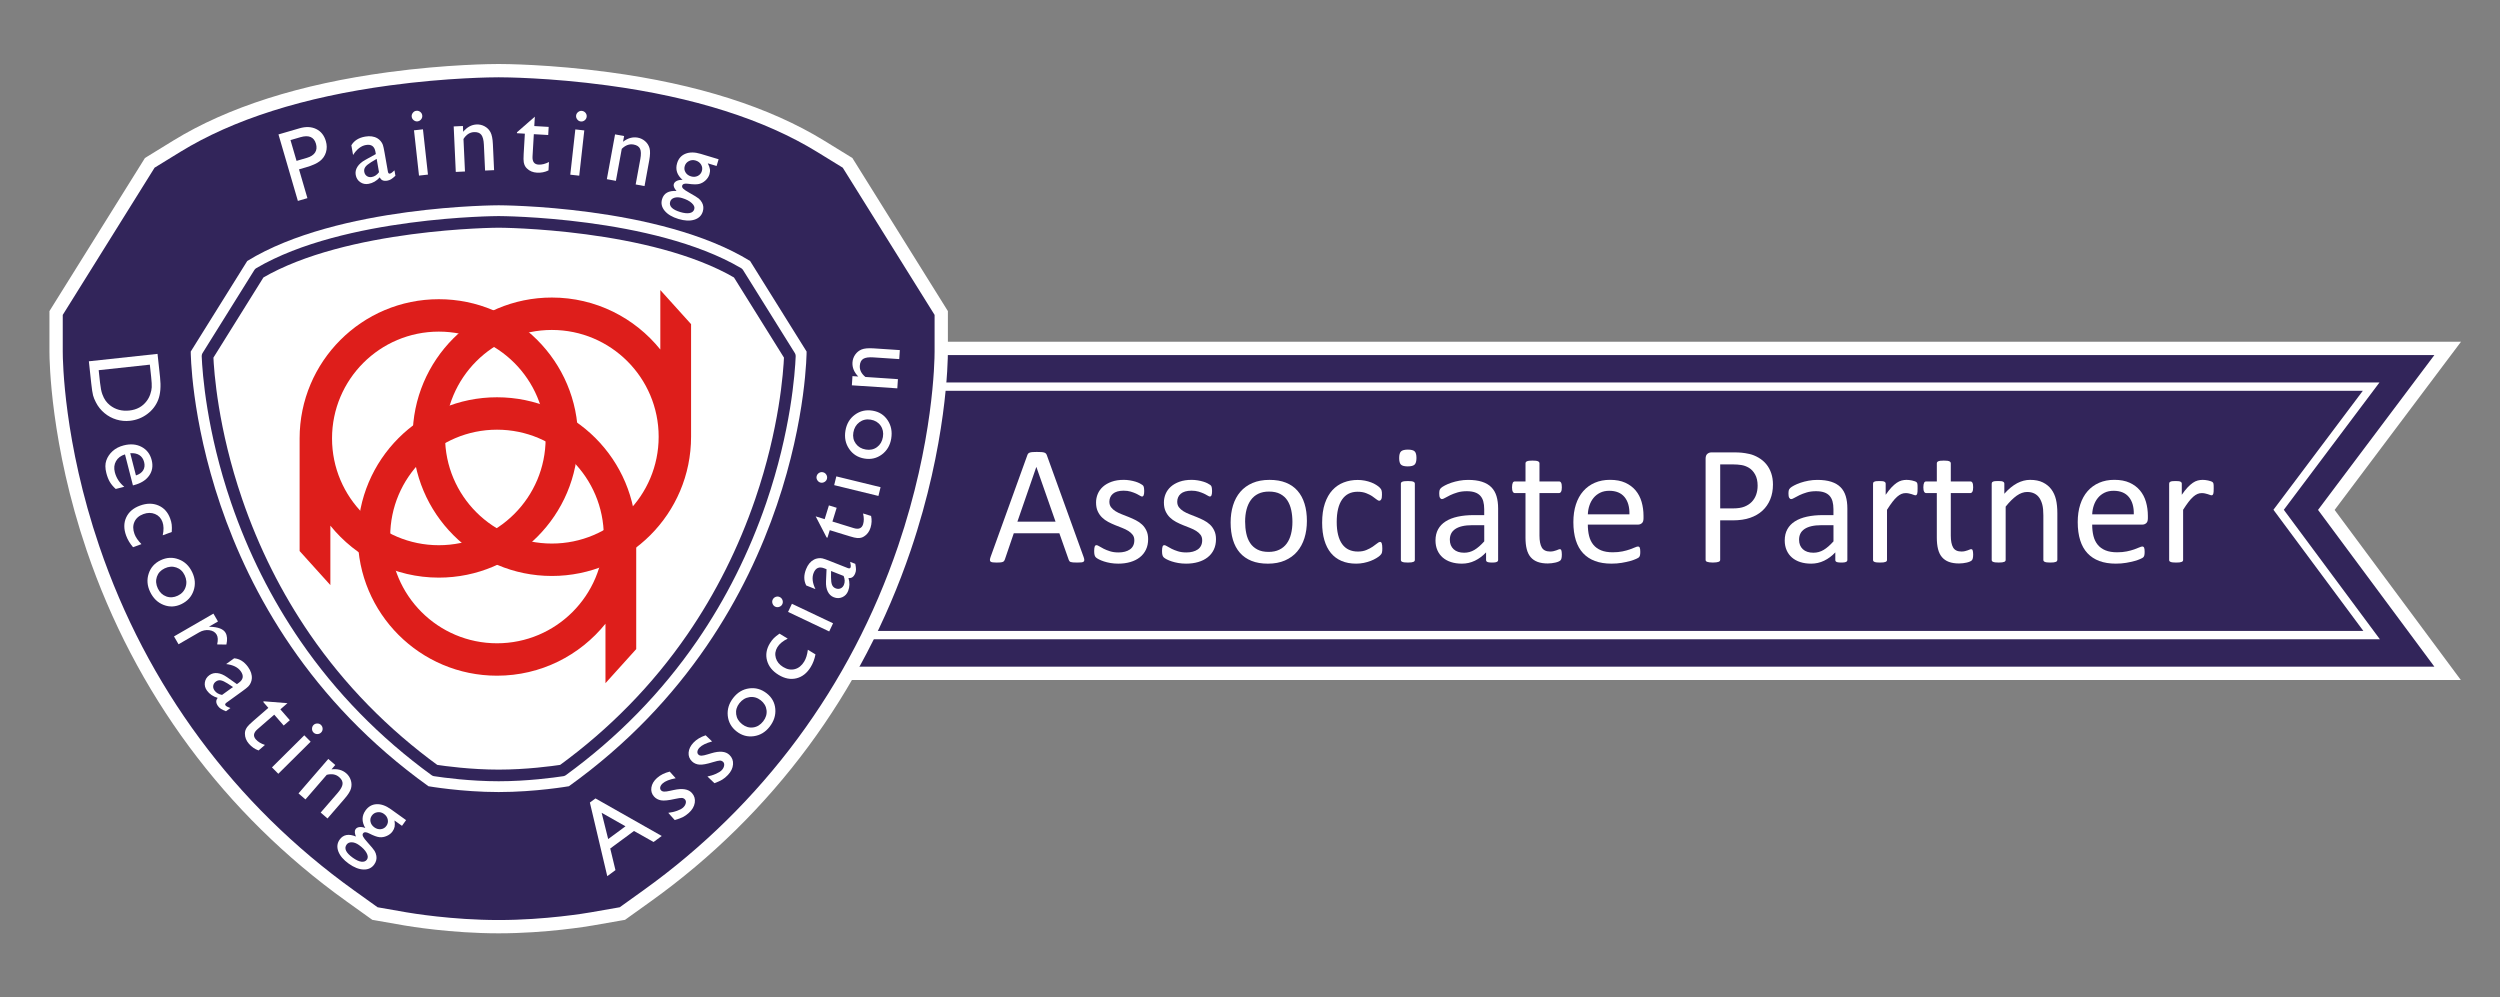
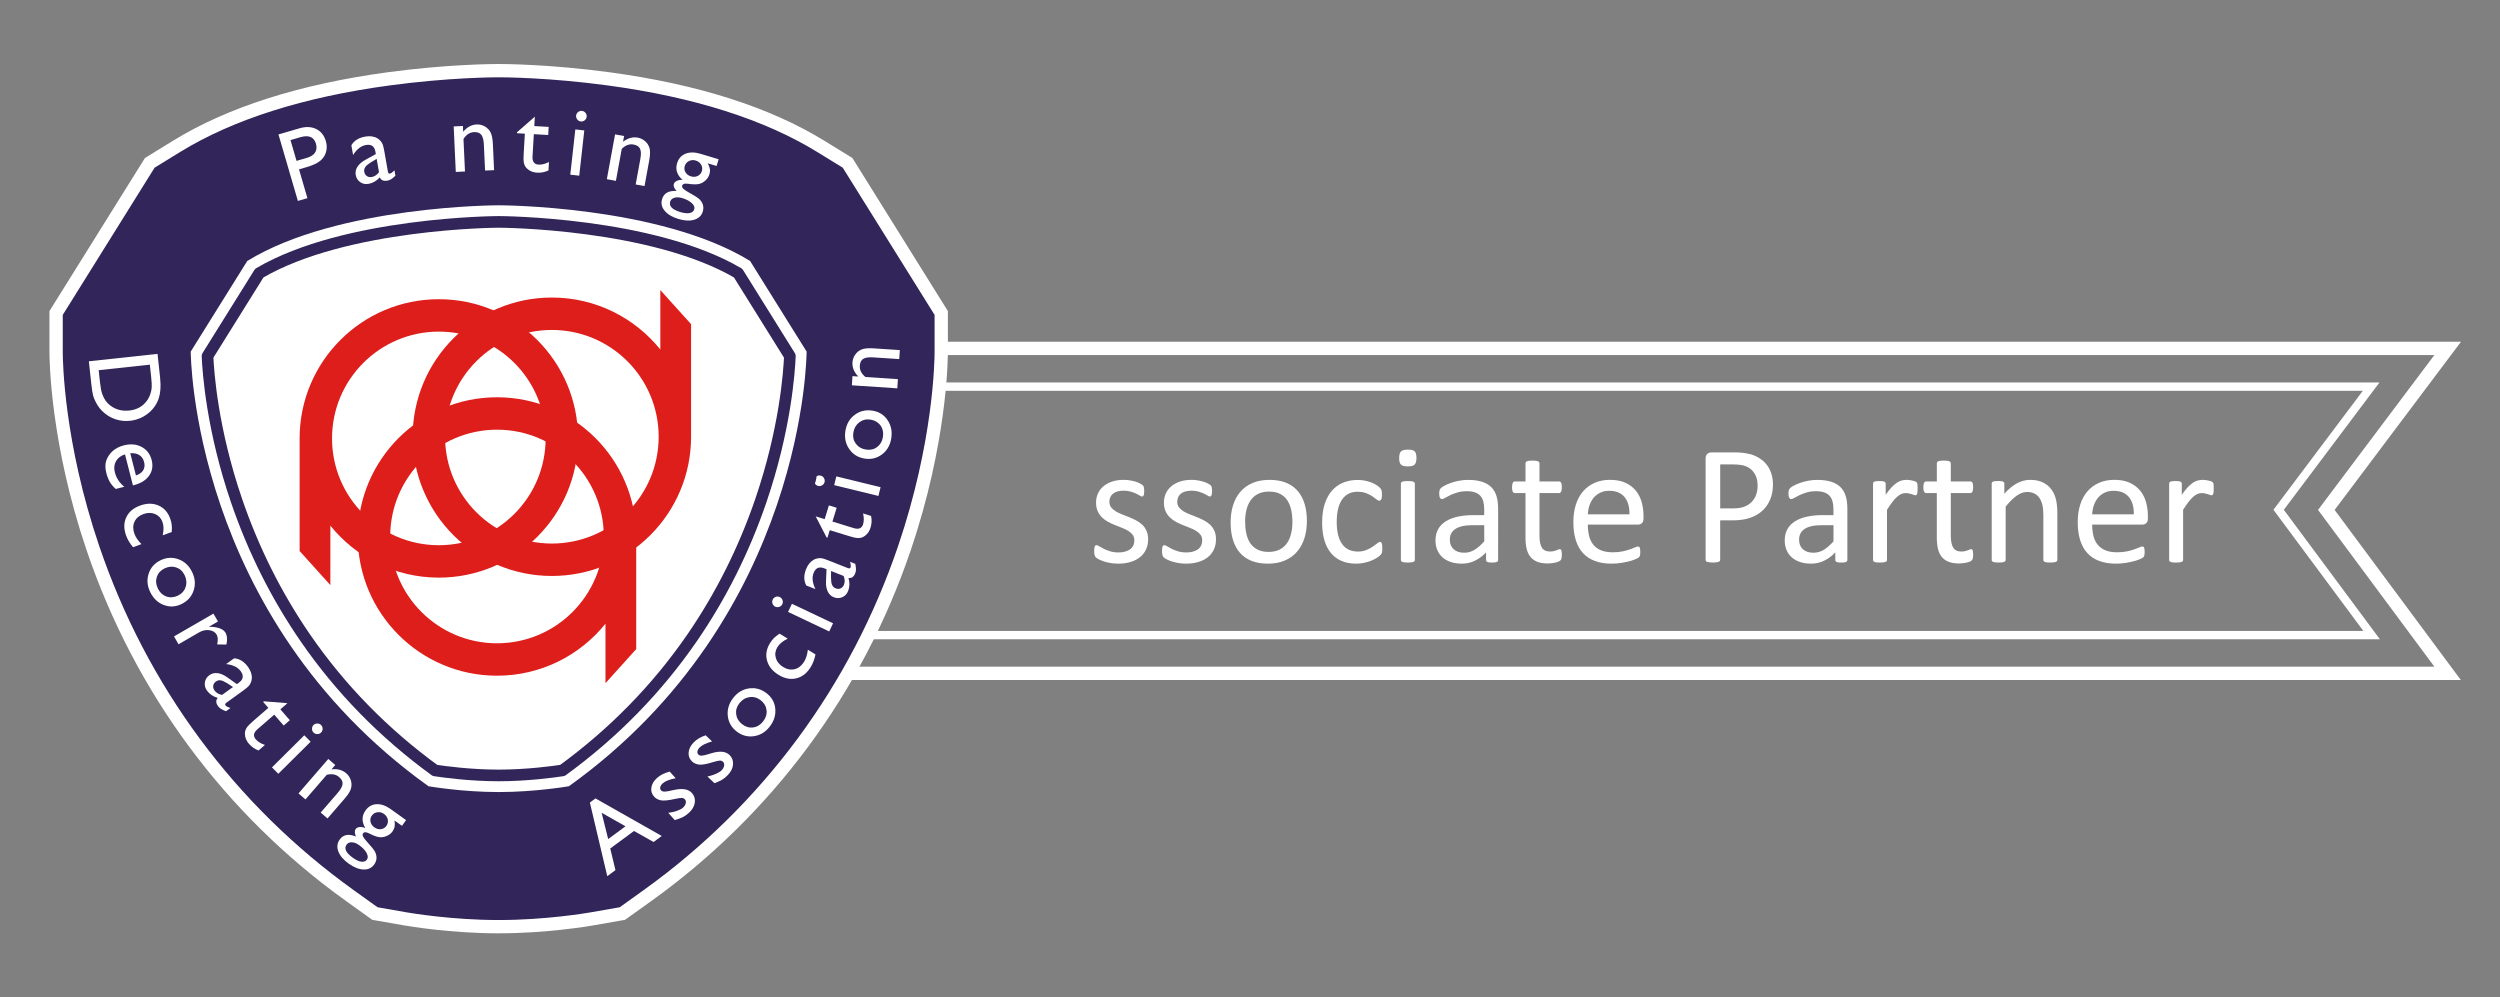
<svg xmlns="http://www.w3.org/2000/svg" version="1.1" id="Layer_1" x="0px" y="0px" viewBox="0 0 1504 600" style="enable-background:new 0 0 1504 600;" xml:space="preserve">
  <rect x="0" y="0" width="1504" height="600" fill="#808080" stroke="none" />
  <style type="text/css">
	.st0{fill:#32255A;}
	.st1{fill:#FFFFFF;}
	.st2{fill:none;stroke:#FFFFFF;stroke-width:5;stroke-miterlimit:10;}
	.st3{fill:none;stroke:#32255A;stroke-width:7;stroke-linecap:round;stroke-linejoin:round;stroke-miterlimit:10;}
	.st4{fill:#DE1E1B;}
</style>
  <g>
-     <polygon class="st0" points="430.58,405.08 430.58,209.59 1472.54,209.59 1399.52,306.78 1472.48,405.08  " />
    <path class="st1" d="M1464.53,213.59l-70,93.17l70,94.32H434.58V213.59H1464.53 M1480.55,205.59h-16.02H434.58h-8v8v187.49v8h8   h1029.95h15.9l-9.48-12.77l-66.44-89.53l66.41-88.39L1480.55,205.59L1480.55,205.59z" />
  </g>
  <polygon class="st2" points="453.58,382.08 453.58,232.59 1426.49,232.59 1370.82,306.69 1426.77,382.08 " />
  <g>
    <path class="st0" d="M300,557.5c-28.42,0-53.45-4.23-56.21-4.71l-18.21-3.19l-15.02-10.77C138.27,487.02,84.8,414.76,55.94,329.89   C34.37,266.48,33.75,216.94,33.75,211.5v-23.19l56.36-90.34l16.23-9.97c32.29-19.85,75.23-33.5,127.64-40.58   c35.38-4.78,63-4.92,66.03-4.92c3.03,0,30.65,0.14,66.03,4.92c52.41,7.08,95.35,20.73,127.64,40.58l16.22,9.97l56.36,90.34v23.19   c0,5.44-0.62,54.98-22.19,118.39c-28.86,84.87-82.33,157.12-154.62,208.94l-15.02,10.77l-18.21,3.19   C353.45,553.27,328.42,557.5,300,557.5z" />
    <path class="st1" d="M300,46.5c3.01,0,30.38,0.14,65.5,4.88c51.85,7,94.27,20.47,126.08,40.02l15.42,9.48l55.25,88.57v22.05   c0,5.37-0.62,54.3-21.98,117.1c-28.59,84.08-81.56,155.65-153.17,206.98l-14.28,10.23l-17.31,3.03c-2.72,0.48-27.4,4.65-55.52,4.65   c-28.12,0-52.8-4.18-55.52-4.65l-17.31-3.03l-14.28-10.23C141.28,484.25,88.32,412.68,59.73,328.6   C38.37,265.8,37.75,216.87,37.75,211.5v-22.05L93,100.88l15.42-9.48c31.81-19.55,74.23-33.02,126.08-40.02   C269.62,46.64,296.99,46.5,300,46.5 M300,38.5c-3.06,0-30.93,0.14-66.57,4.95c-52.96,7.15-96.43,20.99-129.2,41.13l-15.42,9.48   l-1.6,0.99l-1,1.6l-55.25,88.57l-1.21,1.94v2.29v22.05c0,5.51,0.63,55.66,22.4,119.68c29.13,85.67,83.1,158.6,156.08,210.91   l14.28,10.23l1.48,1.06l1.8,0.31l17.31,3.03c2.8,0.49,28.14,4.77,56.9,4.77s54.11-4.28,56.9-4.77l17.31-3.03l1.8-0.31l1.48-1.06   l14.28-10.23c72.97-52.31,126.95-125.24,156.08-210.91c21.77-64.02,22.4-114.17,22.4-119.68v-22.05v-2.29l-1.21-1.94l-55.25-88.57   l-1-1.6l-1.6-0.98l-15.42-9.48c-32.77-20.14-76.23-33.98-129.2-41.13C330.93,38.64,303.06,38.5,300,38.5L300,38.5z" />
  </g>
  <g>
    <path class="st1" d="M179.2,120.87l-11.67-40l12.67-3.69c3.81-1.11,7.15-0.97,10.02,0.43c2.87,1.4,4.81,3.83,5.82,7.3   c0.68,2.33,0.7,4.55,0.06,6.69c-0.64,2.13-1.85,3.9-3.64,5.3c-1.78,1.4-4.56,2.65-8.34,3.75l-4.23,1.23l5.05,17.33L179.2,120.87z    M180.68,82.55l-5.92,1.73l3.64,12.5l6.26-1.83c2.33-0.68,3.96-1.75,4.9-3.21c0.94-1.46,1.11-3.21,0.52-5.25   C188.89,82.38,185.75,81.07,180.68,82.55z" />
    <path class="st1" d="M231.34,91.77l2.02,11.47c0.16,0.92,0.56,1.32,1.18,1.21c0.65-0.11,1.57-0.77,2.77-1.97l0.57,3.26   c-1.07,1-1.95,1.7-2.64,2.11c-0.68,0.41-1.43,0.69-2.23,0.83c-2.29,0.4-3.8-0.26-4.52-1.99c-1.96,2.16-4.22,3.46-6.78,3.92   c-1.88,0.33-3.55-0.01-5.02-1.04c-1.47-1.02-2.37-2.47-2.7-4.35c-0.3-1.7,0.04-3.33,1.03-4.88c0.99-1.55,2.54-2.92,4.65-4.1   l6.42-3.55l-0.25-1.44c-0.57-3.25-2.48-4.58-5.73-4.01c-2.91,0.51-5.48,2.52-7.71,6.02l-1.03-5.84c1.64-2.81,4.41-4.56,8.3-5.24   c2.91-0.51,5.39-0.16,7.41,1.05c0.67,0.39,1.32,0.94,1.93,1.67c0.61,0.73,1.05,1.49,1.32,2.28   C230.61,87.97,230.94,89.5,231.34,91.77z M228.01,103.58l-1.41-8.01l-3.34,2.01c-1.69,1.04-2.85,2-3.47,2.86   c-0.62,0.87-0.84,1.85-0.65,2.94c0.2,1.11,0.71,1.96,1.55,2.54c0.84,0.58,1.82,0.77,2.96,0.57   C225.35,106.19,226.8,105.22,228.01,103.58z" />
-     <path class="st1" d="M250.45,66.65c0.89-0.1,1.68,0.12,2.38,0.67c0.7,0.54,1.1,1.26,1.2,2.15c0.1,0.87-0.14,1.65-0.7,2.35   c-0.56,0.7-1.29,1.1-2.17,1.2c-0.83,0.09-1.59-0.15-2.3-0.72c-0.7-0.57-1.1-1.28-1.19-2.13c-0.09-0.83,0.14-1.6,0.7-2.31   C248.93,67.14,249.62,66.74,250.45,66.65z M249.06,78.4l5.39-0.6l3.01,27.24l-5.39,0.6L249.06,78.4z" />
    <path class="st1" d="M278.49,75.8l0.16,3.48c2.3-2.79,4.98-4.25,8.06-4.4c1.71-0.08,3.31,0.29,4.82,1.1   c1.51,0.81,2.68,1.97,3.51,3.48s1.33,3.92,1.48,7.25l0.72,15.65l-5.42,0.25l-0.72-15.59c-0.13-2.8-0.65-4.77-1.56-5.94   c-0.91-1.16-2.36-1.69-4.37-1.6c-2.56,0.12-4.67,1.5-6.34,4.14l0.9,19.55l-5.53,0.26l-1.26-27.37L278.49,75.8z" />
    <path class="st1" d="M311.01,79.59l10.75-9.4l-0.33,5.65l8.65,0.5l-0.28,4.88l-8.65-0.5l-0.78,13.39   c-0.18,3.13,1.03,4.77,3.62,4.92c1.94,0.11,4.03-0.41,6.27-1.57l-0.29,5.06c-2.15,1.05-4.45,1.5-6.91,1.36   c-2.48-0.14-4.5-0.99-6.06-2.53c-0.49-0.47-0.89-0.98-1.19-1.55c-0.31-0.56-0.55-1.29-0.72-2.19c-0.18-0.9-0.19-2.58-0.05-5.06   l0.71-12.13l-4.76-0.28L311.01,79.59z" />
    <path class="st1" d="M346.12,77.86l5.39,0.6l-3.04,27.23l-5.39-0.6L346.12,77.86z M350.06,66.71c0.89,0.1,1.61,0.49,2.18,1.17   c0.56,0.68,0.8,1.47,0.7,2.36c-0.1,0.87-0.5,1.58-1.2,2.14s-1.5,0.79-2.38,0.69c-0.83-0.09-1.52-0.49-2.08-1.21   c-0.56-0.71-0.79-1.49-0.7-2.34c0.09-0.83,0.49-1.53,1.19-2.1S349.23,66.61,350.06,66.71z" />
    <path class="st1" d="M375.46,81.84l-0.63,3.43c2.87-2.2,5.81-3.02,8.84-2.47c1.68,0.31,3.16,1.03,4.45,2.16   c1.29,1.13,2.17,2.53,2.64,4.18c0.47,1.65,0.41,4.12-0.19,7.4l-2.82,15.41l-5.33-0.98l2.81-15.35c0.5-2.75,0.44-4.8-0.18-6.13   c-0.62-1.34-1.92-2.18-3.89-2.54c-2.52-0.46-4.89,0.41-7.11,2.6l-3.52,19.25l-5.45-1l4.94-26.95L375.46,81.84z" />
    <path class="st1" d="M407.35,98.18c0.84-2.79,2.53-4.7,5.06-5.71c2.53-1.01,5.57-0.98,9.1,0.08l10.81,3.26l-1.22,4.05l-5.3-1.6   c0.71,1.35,1.14,2.52,1.28,3.5c0.14,0.98,0.05,2.02-0.29,3.12c-0.41,1.37-1.21,2.6-2.38,3.68c-1.18,1.09-2.49,1.8-3.92,2.13   s-3.62,0.29-6.54-0.13c-2.04-0.3-3.23,0.08-3.55,1.14c-0.18,0.61,0.03,1.22,0.65,1.83c0.61,0.61,1.82,1.41,3.61,2.41   c3,1.67,4.9,2.85,5.71,3.52c0.8,0.68,1.46,1.5,1.98,2.46c0.88,1.63,1.03,3.4,0.46,5.3c-0.75,2.49-2.46,4.14-5.12,4.96   c-2.66,0.82-5.85,0.67-9.55-0.45c-3.75-1.13-6.51-2.78-8.29-4.94c-1.79-2.17-2.3-4.5-1.54-7.01c1.07-3.56,3.96-5.18,8.66-4.89   c-1.41-1.65-1.95-3.02-1.62-4.13c0.25-0.84,0.86-1.48,1.81-1.94s2.12-0.66,3.49-0.6C407.3,105.35,406.2,102,407.35,98.18z    M410.34,119.15c-1.75-0.53-3.29-0.59-4.63-0.18c-1.34,0.41-2.18,1.19-2.53,2.35c-0.81,2.7,1.21,4.78,6.08,6.25   c2.3,0.69,4.18,0.89,5.65,0.6c1.47-0.29,2.39-1.06,2.76-2.29c0.37-1.22-0.13-2.45-1.5-3.7   C414.81,120.91,412.87,119.91,410.34,119.15z M418.48,96.56c-1.41-0.42-2.75-0.31-4.02,0.34c-1.28,0.65-2.11,1.65-2.51,2.98   c-0.41,1.35-0.26,2.61,0.45,3.79c0.7,1.18,1.8,1.99,3.28,2.43c1.46,0.44,2.82,0.36,4.07-0.25c1.25-0.61,2.08-1.59,2.49-2.94   c0.41-1.37,0.26-2.66-0.45-3.87S419.96,97,418.48,96.56z" />
  </g>
  <g>
    <path class="st1" d="M354.87,482.82l3.37-2.49l39.86,22.6l-4.91,3.62l-11.78-6.63l-14.29,10.54l3.14,13.01l-4.93,3.63   L354.87,482.82z M376.29,497.1l-14.35-8.14l3.94,15.82L376.29,497.1z" />
    <path class="st1" d="M405.92,493.35l-3.9-4.35c1.85-0.22,3.6-0.62,5.23-1.19c1.63-0.57,2.86-1.22,3.67-1.95   c0.84-0.76,1.38-1.61,1.62-2.57c0.23-0.96,0.09-1.72-0.42-2.3c-0.53-0.59-1.17-0.91-1.91-0.95s-2.1,0.15-4.06,0.58   c-3.9,0.89-6.71,1.18-8.44,0.87c-1.73-0.3-3.13-1.06-4.22-2.27c-1.41-1.57-1.94-3.39-1.61-5.48c0.33-2.08,1.46-3.99,3.38-5.71   c2-1.79,4.55-3.07,7.65-3.83l3.58,3.99c-3.69,0.7-6.3,1.73-7.82,3.1c-0.78,0.7-1.27,1.44-1.45,2.2c-0.18,0.76-0.03,1.42,0.46,1.97   c0.43,0.47,1.05,0.73,1.87,0.77c0.82,0.04,2.05-0.13,3.69-0.51l2.18-0.47c5.12-1.13,8.73-0.53,10.83,1.81   c1.5,1.67,2.07,3.63,1.73,5.87c-0.35,2.25-1.55,4.29-3.6,6.13c-1.21,1.09-2.41,1.93-3.58,2.52   C409.6,492.17,407.98,492.76,405.92,493.35z" />
    <path class="st1" d="M429.82,471.17l-4.23-4.03c1.83-0.37,3.54-0.9,5.12-1.6s2.75-1.44,3.51-2.23c0.78-0.82,1.25-1.72,1.41-2.69   s-0.04-1.73-0.6-2.26c-0.58-0.55-1.24-0.81-1.98-0.79c-0.74,0.02-2.08,0.32-4,0.9c-3.82,1.19-6.6,1.7-8.35,1.53   c-1.75-0.17-3.21-0.81-4.39-1.94c-1.52-1.45-2.2-3.23-2.04-5.33c0.17-2.1,1.14-4.09,2.92-5.96c1.85-1.94,4.29-3.41,7.33-4.41   l3.88,3.7c-3.63,0.99-6.15,2.22-7.56,3.7c-0.73,0.76-1.15,1.53-1.27,2.31s0.08,1.42,0.62,1.92c0.46,0.44,1.1,0.65,1.92,0.62   s2.03-0.29,3.63-0.79l2.13-0.64c5.02-1.53,8.67-1.21,10.94,0.96c1.62,1.55,2.35,3.45,2.18,5.72c-0.17,2.26-1.21,4.4-3.11,6.39   c-1.12,1.18-2.25,2.11-3.38,2.79S431.83,470.42,429.82,471.17z" />
    <path class="st1" d="M441.13,419.84c2.57-3.29,5.76-5.19,9.58-5.71s7.33,0.48,10.54,2.98c3.11,2.43,4.84,5.56,5.17,9.37   c0.33,3.81-0.81,7.39-3.42,10.74c-2.53,3.24-5.69,5.13-9.48,5.67c-3.79,0.54-7.25-0.41-10.38-2.85c-3.16-2.47-4.93-5.62-5.32-9.47   C437.44,426.73,438.54,423.15,441.13,419.84z M444.8,423.08c-1.6,2.05-2.24,4.26-1.92,6.62c0.32,2.37,1.52,4.36,3.6,5.99   c2.07,1.61,4.28,2.26,6.63,1.93c2.36-0.32,4.36-1.54,6.01-3.66c1.64-2.1,2.32-4.33,2.04-6.7c-0.28-2.37-1.45-4.36-3.51-5.98   c-2.05-1.6-4.29-2.23-6.72-1.89C448.49,419.74,446.45,420.97,444.8,423.08z" />
    <path class="st1" d="M486.01,390.89l4.58,2.79c-0.55,2.85-1.5,5.39-2.86,7.61c-2.23,3.66-5.1,5.92-8.59,6.78   c-3.5,0.86-7.07,0.17-10.72-2.05c-3.68-2.24-6-5.11-6.96-8.6c-0.96-3.49-0.39-6.97,1.72-10.43c0.73-1.2,1.51-2.21,2.32-3.03   c0.81-0.82,1.96-1.74,3.45-2.77l4.93,3.01c-2.92,1.43-4.99,3.15-6.21,5.15c-1.27,2.09-1.58,4.25-0.93,6.48s2.11,4.04,4.38,5.43   c2.39,1.46,4.73,1.89,7.02,1.3s4.19-2.12,5.68-4.58C484.91,396.19,485.64,393.83,486.01,390.89z" />
    <path class="st1" d="M464.84,360.76c0.38-0.81,0.99-1.37,1.82-1.68c0.83-0.31,1.65-0.27,2.45,0.11c0.79,0.37,1.33,0.99,1.64,1.83   c0.3,0.85,0.26,1.67-0.12,2.48c-0.36,0.75-0.96,1.28-1.82,1.58c-0.86,0.3-1.67,0.26-2.44-0.1c-0.75-0.36-1.29-0.96-1.6-1.81   S464.48,361.52,464.84,360.76z M474.1,368.13l2.32-4.9l24.75,11.75l-2.32,4.9L474.1,368.13z" />
    <path class="st1" d="M499.21,337.48l10.83,4.28c0.87,0.34,1.42,0.22,1.65-0.37c0.24-0.61,0.17-1.74-0.23-3.39l3.08,1.21   c0.29,1.44,0.43,2.55,0.42,3.35c-0.01,0.8-0.16,1.58-0.46,2.33c-0.85,2.16-2.21,3.1-4.06,2.82c0.82,2.8,0.75,5.41-0.21,7.83   c-0.7,1.77-1.87,3.02-3.51,3.74s-3.35,0.73-5.12,0.03c-1.61-0.63-2.81-1.78-3.62-3.43c-0.81-1.65-1.16-3.69-1.06-6.1l0.33-7.33   l-1.36-0.54c-3.07-1.21-5.2-0.28-6.42,2.78c-1.09,2.75-0.72,5.99,1.09,9.72l-5.51-2.18c-1.53-2.87-1.58-6.14-0.12-9.82   c1.09-2.75,2.68-4.67,4.78-5.77c0.68-0.37,1.49-0.63,2.43-0.77c0.94-0.14,1.82-0.12,2.63,0.06   C495.59,336.12,497.07,336.63,499.21,337.48z M507.53,346.5l-7.56-2.99l-0.03,3.89c0,1.99,0.21,3.47,0.62,4.46   c0.41,0.99,1.13,1.68,2.17,2.09c1.05,0.42,2.04,0.42,2.98,0.01c0.93-0.41,1.61-1.15,2.03-2.22   C508.37,350.13,508.3,348.39,507.53,346.5z" />
    <path class="st1" d="M497.28,323.33l-6.57-12.68l5.41,1.67l2.55-8.28l4.67,1.44l-2.55,8.28l12.82,3.95   c2.99,0.92,4.87,0.14,5.64-2.35c0.57-1.86,0.56-4.01-0.04-6.46l4.84,1.49c0.51,2.34,0.4,4.68-0.33,7.04   c-0.73,2.37-2.03,4.13-3.9,5.28c-0.57,0.37-1.17,0.63-1.79,0.79c-0.62,0.16-1.39,0.22-2.3,0.18c-0.91-0.04-2.55-0.43-4.93-1.16   l-11.61-3.57l-1.4,4.55L497.28,323.33z" />
-     <path class="st1" d="M491.28,286.52c0.21-0.87,0.69-1.54,1.44-2.01c0.75-0.47,1.56-0.6,2.43-0.39c0.85,0.21,1.51,0.7,1.97,1.46   c0.47,0.77,0.59,1.59,0.38,2.45c-0.2,0.81-0.69,1.45-1.46,1.91c-0.78,0.46-1.58,0.59-2.41,0.39c-0.81-0.2-1.45-0.68-1.93-1.45   C491.22,288.12,491.08,287.33,491.28,286.52z M501.84,291.86l1.29-5.27l26.62,6.5l-1.29,5.27L501.84,291.86z" />
+     <path class="st1" d="M491.28,286.52c0.75-0.47,1.56-0.6,2.43-0.39c0.85,0.21,1.51,0.7,1.97,1.46   c0.47,0.77,0.59,1.59,0.38,2.45c-0.2,0.81-0.69,1.45-1.46,1.91c-0.78,0.46-1.58,0.59-2.41,0.39c-0.81-0.2-1.45-0.68-1.93-1.45   C491.22,288.12,491.08,287.33,491.28,286.52z M501.84,291.86l1.29-5.27l26.62,6.5l-1.29,5.27L501.84,291.86z" />
    <path class="st1" d="M508.62,259.07c0.69-4.11,2.59-7.31,5.7-9.59s6.67-3.08,10.69-2.41c3.9,0.65,6.9,2.57,9.02,5.77   s2.82,6.88,2.12,11.08c-0.68,4.05-2.55,7.22-5.62,9.51c-3.07,2.28-6.56,3.1-10.48,2.44c-3.96-0.66-7.02-2.59-9.19-5.78   C508.66,266.9,507.92,263.23,508.62,259.07z M513.38,260.17c-0.43,2.57,0.06,4.81,1.47,6.74c1.41,1.93,3.42,3.11,6.02,3.54   c2.59,0.43,4.84-0.06,6.75-1.47c1.92-1.41,3.1-3.44,3.54-6.08c0.44-2.62-0.03-4.91-1.4-6.86c-1.38-1.95-3.35-3.14-5.94-3.58   c-2.57-0.43-4.84,0.09-6.81,1.55C515.04,255.48,513.83,257.53,513.38,260.17z" />
    <path class="st1" d="M512.84,226.28l3.48,0.23c-2.51-2.59-3.67-5.43-3.47-8.5c0.11-1.7,0.66-3.26,1.64-4.67   c0.98-1.41,2.26-2.44,3.85-3.1c1.59-0.66,4.04-0.88,7.37-0.66l15.63,1.04l-0.36,5.41L525.41,215c-2.79-0.19-4.82,0.11-6.07,0.88   c-1.25,0.77-1.95,2.16-2.08,4.16c-0.17,2.56,0.96,4.81,3.4,6.76l19.53,1.3l-0.37,5.53l-27.34-1.82L512.84,226.28z" />
  </g>
  <g>
    <path class="st1" d="M53.46,217.35l41.31-4.46l1.51,13.95c0.61,5.63,0.25,10.17-1.09,13.63s-3.54,6.33-6.6,8.62   c-3.07,2.29-6.54,3.64-10.41,4.06c-2.76,0.3-5.47,0.05-8.11-0.74c-2.64-0.79-5.03-2.07-7.16-3.84c-2.19-1.8-3.94-3.98-5.23-6.54   c-0.78-1.49-1.34-2.88-1.69-4.16c-0.35-1.28-0.72-3.76-1.12-7.43L53.46,217.35z M90.94,226.78l-0.8-7.4l-30.77,3.32l0.82,7.58   c0.32,2.96,0.77,5.24,1.35,6.83c0.58,1.59,1.24,2.91,1.98,3.93c0.74,1.03,1.61,1.95,2.62,2.76c3.28,2.6,7.18,3.66,11.7,3.17   c4.44-0.48,7.9-2.37,10.38-5.68c0.93-1.22,1.65-2.58,2.17-4.08c0.52-1.5,0.81-2.91,0.89-4.22S91.24,229.62,90.94,226.78z" />
    <path class="st1" d="M79.97,292.02l-4.78-18.67c-2.5,0.78-4.31,2.15-5.41,4.1c-1.1,1.95-1.33,4.17-0.7,6.65   c0.89,3.46,2.78,6.38,5.68,8.75l-5.14,1.31c-1.49-1.34-2.67-2.74-3.54-4.21c-0.87-1.47-1.58-3.27-2.12-5.41   c-0.75-2.92-0.75-5.44,0-7.56c0.75-2.12,2.01-3.98,3.78-5.59c1.77-1.61,4-2.76,6.7-3.45c4.04-1.03,7.62-0.73,10.73,0.91   c3.12,1.64,5.14,4.29,6.08,7.94c0.9,3.52,0.39,6.64-1.54,9.37c-1.93,2.73-4.96,4.62-9.09,5.68L79.97,292.02z M78.36,272.66   l3.42,13.36c2.06-0.67,3.52-1.71,4.37-3.12c0.85-1.41,1.03-3.05,0.55-4.94c-0.48-1.89-1.45-3.28-2.89-4.2   C82.37,272.86,80.55,272.49,78.36,272.66z" />
    <path class="st1" d="M85.08,327.35l-5.03,1.85c-1.89-2.21-3.28-4.53-4.17-6.97c-1.48-4.03-1.46-7.68,0.05-10.95   c1.51-3.27,4.27-5.64,8.28-7.11c4.04-1.48,7.73-1.51,11.07-0.09c3.33,1.42,5.7,4.03,7.09,7.84c0.49,1.32,0.8,2.56,0.93,3.71   c0.13,1.14,0.14,2.62,0.02,4.42l-5.43,1.99c0.7-3.17,0.64-5.86-0.16-8.06c-0.84-2.29-2.34-3.88-4.49-4.76   c-2.15-0.88-4.48-0.87-6.98,0.05c-2.63,0.96-4.42,2.53-5.39,4.69c-0.96,2.16-0.95,4.59,0.04,7.3   C81.62,323.2,83.02,325.24,85.08,327.35z" />
    <path class="st1" d="M115.62,344.22c1.8,3.76,2.08,7.47,0.84,11.12c-1.24,3.65-3.69,6.35-7.37,8.11c-3.57,1.7-7.13,1.86-10.69,0.46   s-6.26-4.02-8.09-7.85c-1.77-3.71-2.06-7.38-0.85-11.01c1.2-3.63,3.59-6.31,7.18-8.02c3.62-1.73,7.23-1.91,10.85-0.54   C111.1,337.83,113.81,340.42,115.62,344.22z M111.09,346.05c-1.12-2.35-2.81-3.9-5.07-4.67c-2.26-0.77-4.58-0.58-6.96,0.55   c-2.37,1.13-3.93,2.82-4.69,5.08s-0.56,4.59,0.59,7.01c1.15,2.4,2.84,4,5.09,4.81s4.55,0.65,6.92-0.48   c2.35-1.12,3.91-2.85,4.69-5.18C112.43,350.85,112.24,348.47,111.09,346.05z" />
    <path class="st1" d="M131.13,373.88l-5.44,3.15l0.56,0.02c4.97,0.15,8.12,1.36,9.43,3.63c1.02,1.77,1.2,4.13,0.52,7.09l-5.56-0.09   c0.6-2.53,0.5-4.49-0.3-5.88c-0.88-1.51-2.36-2.41-4.44-2.68c-2.08-0.27-4.12,0.16-6.09,1.3l-12.4,7.17l-2.73-4.72l23.72-13.72   L131.13,373.88z" />
    <path class="st1" d="M145.66,415.92l-9.44,6.82c-0.76,0.55-0.95,1.08-0.58,1.59c0.38,0.53,1.38,1.08,2.98,1.63l-2.68,1.93   c-1.36-0.53-2.38-1.02-3.05-1.45c-0.67-0.44-1.24-0.98-1.72-1.64c-1.36-1.88-1.42-3.53-0.18-4.94c-2.8-0.82-4.96-2.29-6.48-4.4   c-1.12-1.55-1.54-3.2-1.26-4.97c0.28-1.77,1.19-3.21,2.74-4.33c1.4-1.01,3.02-1.41,4.84-1.2c1.83,0.21,3.73,1.01,5.71,2.39   l5.99,4.23l1.18-0.86c2.67-1.93,3.04-4.23,1.12-6.9c-1.73-2.4-4.66-3.84-8.78-4.32l4.81-3.47c3.24,0.25,6.02,1.98,8.34,5.19   c1.73,2.4,2.49,4.78,2.28,7.13c-0.05,0.77-0.28,1.6-0.66,2.46c-0.39,0.87-0.88,1.6-1.47,2.18   C148.76,413.6,147.53,414.57,145.66,415.92z M133.58,418.07l6.59-4.76l-3.26-2.13c-1.68-1.07-3.04-1.69-4.09-1.88   c-1.05-0.18-2.03,0.05-2.93,0.7c-0.92,0.66-1.45,1.5-1.61,2.5c-0.16,1.01,0.1,1.97,0.78,2.91   C130.07,416.82,131.58,417.7,133.58,418.07z" />
    <path class="st1" d="M158.7,421.9l14.24,1.13l-4.27,3.71l5.69,6.54l-3.69,3.2l-5.69-6.54l-10.12,8.8   c-2.36,2.05-2.69,4.06-0.99,6.03c1.28,1.47,3.11,2.6,5.51,3.38l-3.82,3.32c-2.25-0.8-4.19-2.14-5.8-4   c-1.63-1.88-2.43-3.91-2.42-6.1c-0.01-0.68,0.08-1.32,0.27-1.93s0.54-1.3,1.06-2.05c0.52-0.75,1.71-1.94,3.59-3.57l9.17-7.97   l-3.12-3.6L158.7,421.9z" />
    <path class="st1" d="M183.06,442.36l3.82,3.85l-19.45,19.3l-3.82-3.85L183.06,442.36z M193.13,436.15   c0.63,0.63,0.95,1.39,0.96,2.28c0.01,0.88-0.3,1.64-0.94,2.27c-0.62,0.62-1.38,0.92-2.28,0.92c-0.9,0-1.66-0.32-2.29-0.96   c-0.59-0.59-0.88-1.34-0.87-2.25c0.01-0.91,0.32-1.66,0.92-2.26c0.59-0.59,1.34-0.88,2.25-0.89   C191.8,435.26,192.54,435.55,193.13,436.15z" />
    <path class="st1" d="M201.7,460.21l-2.28,2.64c3.59-0.44,6.54,0.34,8.87,2.35c1.29,1.12,2.2,2.49,2.74,4.12   c0.53,1.63,0.58,3.28,0.16,4.94s-1.73,3.76-3.92,6.28l-10.25,11.85l-4.1-3.55l10.21-11.8c1.83-2.12,2.82-3.91,2.96-5.38   c0.14-1.47-0.55-2.86-2.07-4.17c-1.94-1.67-4.42-2.13-7.45-1.36l-12.8,14.8l-4.19-3.62l17.92-20.73L201.7,460.21z" />
    <path class="st1" d="M219.9,487.57c1.7-2.37,3.91-3.63,6.63-3.77s5.59,0.87,8.59,3.01l9.18,6.57l-2.46,3.44l-4.51-3.22   c0.24,1.51,0.27,2.75,0.09,3.72c-0.18,0.97-0.61,1.92-1.28,2.86c-0.83,1.16-1.98,2.07-3.45,2.72c-1.46,0.65-2.93,0.9-4.4,0.75   c-1.47-0.15-3.52-0.89-6.15-2.24c-1.84-0.95-3.08-0.97-3.72-0.06c-0.37,0.52-0.36,1.16,0.02,1.94c0.38,0.78,1.27,1.92,2.64,3.45   c2.3,2.55,3.72,4.27,4.27,5.17c0.54,0.9,0.9,1.89,1.08,2.97c0.3,1.83-0.12,3.55-1.28,5.17c-1.51,2.12-3.66,3.13-6.44,3.04   c-2.78-0.09-5.75-1.26-8.9-3.51c-3.18-2.28-5.27-4.72-6.26-7.35c-0.99-2.63-0.72-5,0.8-7.14c2.16-3.02,5.42-3.63,9.77-1.84   c-0.8-2.02-0.87-3.49-0.2-4.43c0.51-0.71,1.29-1.13,2.34-1.25s2.22,0.06,3.5,0.56C217.54,494.34,217.58,490.82,219.9,487.57z    M215.97,508.38c-1.49-1.06-2.93-1.62-4.32-1.66c-1.4-0.04-2.45,0.42-3.15,1.41c-1.64,2.29-0.39,4.92,3.74,7.88   c1.95,1.4,3.67,2.19,5.16,2.39c1.48,0.19,2.6-0.23,3.35-1.28c0.74-1.03,0.66-2.36-0.22-3.99   C219.64,511.49,218.12,509.91,215.97,508.38z M230.96,489.62c-1.2-0.85-2.5-1.18-3.92-0.97c-1.42,0.21-2.53,0.88-3.34,2.01   c-0.82,1.15-1.09,2.39-0.8,3.73c0.29,1.34,1.06,2.46,2.32,3.36c1.24,0.89,2.55,1.25,3.94,1.08c1.38-0.17,2.48-0.83,3.3-1.98   c0.83-1.16,1.1-2.43,0.82-3.81C232.99,491.66,232.22,490.52,230.96,489.62z" />
  </g>
  <path class="st1" d="M451.25,157C396.75,123.5,300,123.5,300,123.5s-96.75,0-151.25,33.5l-34,54.5c0,0,0,159,143,261.5  c0,0,20,3.5,42.25,3.5s42.25-3.5,42.25-3.5c143-102.5,143-261.5,143-261.5L451.25,157z" />
  <path class="st3" d="M300,466.5c-16.96,0-32.68-2.14-38.32-3c-30.72-22.33-56.98-49.19-78.07-79.85  c-17.26-25.09-31.14-52.78-41.26-82.33c-14.68-42.86-17.11-77.36-17.51-87.09l31.13-49.91c51.8-30.43,143.11-30.83,144.04-30.83  c0.92,0,92.23,0.41,144.04,30.83l31.13,49.91c-0.4,9.71-2.83,44.22-17.51,87.09c-10.12,29.54-24,57.24-41.26,82.33  c-21.1,30.66-47.36,57.52-78.07,79.85C332.67,464.36,316.91,466.5,300,466.5z" />
  <g>
    <path class="st4" d="M264,180c-46.25,0-83.75,37.5-83.75,83.75v67.75l18.5,20.5v-35.77c15.35,19.06,38.87,31.27,65.25,31.27   c46.25,0,83.75-37.5,83.75-83.75S310.25,180,264,180z M264,328c-35.48,0-64.25-28.77-64.25-64.25S228.52,199.5,264,199.5   s64.25,28.77,64.25,64.25S299.48,328,264,328z" />
    <path class="st4" d="M215.25,322.75c0,46.25,37.5,83.75,83.75,83.75c26.38,0,49.9-12.21,65.25-31.27V411l18.5-20.5v-67.75   c0-46.25-37.5-83.75-83.75-83.75S215.25,276.5,215.25,322.75z M234.75,322.75c0-35.48,28.77-64.25,64.25-64.25   s64.25,28.77,64.25,64.25S334.48,387,299,387S234.75,358.23,234.75,322.75z" />
    <path class="st4" d="M332,346.5c46.25,0,83.75-37.5,83.75-83.75V195l-18.5-20.5v35.77C381.9,191.21,358.38,179,332,179   c-46.25,0-83.75,37.5-83.75,83.75S285.75,346.5,332,346.5z M332,198.5c35.48,0,64.25,28.77,64.25,64.25S367.48,327,332,327   s-64.25-28.77-64.25-64.25S296.52,198.5,332,198.5z" />
  </g>
  <g>
-     <path class="st1" d="M651.88,335.02c0.27,0.75,0.42,1.35,0.43,1.81c0.02,0.46-0.11,0.81-0.38,1.04c-0.27,0.24-0.72,0.39-1.35,0.46   c-0.63,0.07-1.47,0.1-2.52,0.1c-1.05,0-1.89-0.03-2.52-0.08c-0.63-0.05-1.11-0.14-1.43-0.25c-0.32-0.12-0.56-0.28-0.71-0.48   c-0.15-0.2-0.3-0.46-0.43-0.76l-5.66-16.05h-27.42l-5.4,15.85c-0.1,0.31-0.24,0.57-0.41,0.79c-0.17,0.22-0.42,0.41-0.74,0.56   c-0.32,0.15-0.78,0.26-1.38,0.33c-0.59,0.07-1.37,0.1-2.32,0.1c-0.99,0-1.79-0.04-2.42-0.13c-0.63-0.09-1.07-0.25-1.33-0.48   c-0.25-0.24-0.37-0.59-0.36-1.04c0.02-0.46,0.16-1.06,0.43-1.81l22.12-61.26c0.14-0.37,0.31-0.68,0.54-0.92   c0.22-0.24,0.54-0.42,0.97-0.56c0.42-0.14,0.97-0.23,1.63-0.28c0.66-0.05,1.5-0.08,2.52-0.08c1.09,0,1.99,0.03,2.7,0.08   c0.71,0.05,1.29,0.14,1.73,0.28c0.44,0.14,0.78,0.33,1.02,0.59c0.24,0.25,0.42,0.57,0.56,0.94L651.88,335.02z M623.49,280.94h-0.05   l-11.37,32.88h22.94L623.49,280.94z" />
    <path class="st1" d="M690.72,324.36c0,2.34-0.43,4.43-1.3,6.27s-2.1,3.38-3.7,4.64c-1.6,1.26-3.5,2.21-5.71,2.85   c-2.21,0.65-4.64,0.97-7.29,0.97c-1.63,0-3.19-0.13-4.66-0.38c-1.48-0.25-2.8-0.58-3.98-0.97c-1.17-0.39-2.17-0.8-2.98-1.22   s-1.41-0.81-1.78-1.15c-0.38-0.34-0.65-0.82-0.82-1.43c-0.17-0.61-0.25-1.44-0.25-2.5c0-0.65,0.03-1.19,0.1-1.63   c0.07-0.44,0.15-0.8,0.25-1.07c0.1-0.27,0.25-0.47,0.43-0.59c0.19-0.12,0.4-0.18,0.64-0.18c0.37,0,0.93,0.23,1.66,0.69   c0.73,0.46,1.63,0.96,2.7,1.5c1.07,0.54,2.34,1.04,3.8,1.5c1.46,0.46,3.14,0.69,5.05,0.69c1.43,0,2.72-0.15,3.87-0.46   c1.16-0.31,2.16-0.76,3.01-1.35c0.85-0.59,1.5-1.35,1.96-2.27c0.46-0.92,0.69-2,0.69-3.26c0-1.29-0.33-2.38-0.99-3.26   c-0.66-0.88-1.54-1.66-2.62-2.34c-1.09-0.68-2.31-1.28-3.67-1.81c-1.36-0.53-2.76-1.08-4.21-1.66c-1.44-0.58-2.85-1.23-4.23-1.96   c-1.38-0.73-2.61-1.62-3.7-2.68c-1.09-1.05-1.96-2.31-2.62-3.77c-0.66-1.46-0.99-3.21-0.99-5.25c0-1.8,0.35-3.52,1.04-5.17   c0.7-1.65,1.74-3.09,3.13-4.33c1.39-1.24,3.13-2.23,5.22-2.98c2.09-0.75,4.53-1.12,7.31-1.12c1.22,0,2.45,0.1,3.67,0.31   c1.22,0.2,2.33,0.46,3.31,0.76s1.83,0.64,2.52,0.99c0.7,0.36,1.22,0.67,1.58,0.94c0.36,0.27,0.59,0.51,0.71,0.71   c0.12,0.2,0.2,0.43,0.25,0.69c0.05,0.25,0.1,0.57,0.15,0.94c0.05,0.37,0.08,0.83,0.08,1.38c0,0.58-0.03,1.08-0.08,1.5   c-0.05,0.43-0.14,0.77-0.25,1.04c-0.12,0.27-0.26,0.47-0.43,0.59c-0.17,0.12-0.36,0.18-0.56,0.18c-0.31,0-0.75-0.19-1.33-0.56   c-0.58-0.37-1.33-0.77-2.24-1.2c-0.92-0.42-2-0.82-3.24-1.2c-1.24-0.37-2.66-0.56-4.26-0.56c-1.43,0-2.69,0.16-3.77,0.48   c-1.09,0.32-1.98,0.78-2.68,1.38c-0.7,0.6-1.22,1.3-1.58,2.12c-0.36,0.82-0.54,1.7-0.54,2.65c0,1.33,0.34,2.44,1.02,3.34   s1.56,1.69,2.65,2.37c1.09,0.68,2.33,1.29,3.72,1.83c1.39,0.54,2.81,1.1,4.26,1.68c1.44,0.58,2.87,1.22,4.28,1.94   s2.66,1.58,3.75,2.6s1.96,2.24,2.62,3.67C690.39,320.69,690.72,322.39,690.72,324.36z" />
    <path class="st1" d="M731.54,324.36c0,2.34-0.43,4.43-1.3,6.27s-2.1,3.38-3.7,4.64c-1.6,1.26-3.5,2.21-5.71,2.85   c-2.21,0.65-4.64,0.97-7.29,0.97c-1.63,0-3.19-0.13-4.66-0.38c-1.48-0.25-2.8-0.58-3.98-0.97c-1.17-0.39-2.17-0.8-2.98-1.22   s-1.41-0.81-1.78-1.15c-0.38-0.34-0.65-0.82-0.82-1.43c-0.17-0.61-0.25-1.44-0.25-2.5c0-0.65,0.03-1.19,0.1-1.63   c0.07-0.44,0.15-0.8,0.25-1.07c0.1-0.27,0.25-0.47,0.43-0.59c0.19-0.12,0.4-0.18,0.64-0.18c0.37,0,0.93,0.23,1.66,0.69   c0.73,0.46,1.63,0.96,2.7,1.5c1.07,0.54,2.34,1.04,3.8,1.5c1.46,0.46,3.14,0.69,5.05,0.69c1.43,0,2.72-0.15,3.87-0.46   c1.16-0.31,2.16-0.76,3.01-1.35c0.85-0.59,1.5-1.35,1.96-2.27c0.46-0.92,0.69-2,0.69-3.26c0-1.29-0.33-2.38-0.99-3.26   c-0.66-0.88-1.54-1.66-2.62-2.34c-1.09-0.68-2.31-1.28-3.67-1.81c-1.36-0.53-2.76-1.08-4.21-1.66c-1.44-0.58-2.85-1.23-4.23-1.96   c-1.38-0.73-2.61-1.62-3.7-2.68c-1.09-1.05-1.96-2.31-2.62-3.77c-0.66-1.46-0.99-3.21-0.99-5.25c0-1.8,0.35-3.52,1.04-5.17   c0.7-1.65,1.74-3.09,3.13-4.33c1.39-1.24,3.13-2.23,5.22-2.98c2.09-0.75,4.53-1.12,7.31-1.12c1.22,0,2.45,0.1,3.67,0.31   c1.22,0.2,2.33,0.46,3.31,0.76s1.83,0.64,2.52,0.99c0.7,0.36,1.22,0.67,1.58,0.94c0.36,0.27,0.59,0.51,0.71,0.71   c0.12,0.2,0.2,0.43,0.25,0.69c0.05,0.25,0.1,0.57,0.15,0.94c0.05,0.37,0.08,0.83,0.08,1.38c0,0.58-0.03,1.08-0.08,1.5   c-0.05,0.43-0.14,0.77-0.25,1.04c-0.12,0.27-0.26,0.47-0.43,0.59c-0.17,0.12-0.36,0.18-0.56,0.18c-0.31,0-0.75-0.19-1.33-0.56   c-0.58-0.37-1.33-0.77-2.24-1.2c-0.92-0.42-2-0.82-3.24-1.2c-1.24-0.37-2.66-0.56-4.26-0.56c-1.43,0-2.69,0.16-3.77,0.48   c-1.09,0.32-1.98,0.78-2.68,1.38c-0.7,0.6-1.22,1.3-1.58,2.12c-0.36,0.82-0.54,1.7-0.54,2.65c0,1.33,0.34,2.44,1.02,3.34   s1.56,1.69,2.65,2.37c1.09,0.68,2.33,1.29,3.72,1.83c1.39,0.54,2.81,1.1,4.26,1.68c1.44,0.58,2.87,1.22,4.28,1.94   s2.66,1.58,3.75,2.6s1.96,2.24,2.62,3.67C731.21,320.69,731.54,322.39,731.54,324.36z" />
    <path class="st1" d="M786.23,313.41c0,3.74-0.49,7.18-1.48,10.32c-0.99,3.14-2.46,5.85-4.41,8.13c-1.95,2.28-4.4,4.05-7.34,5.33   c-2.94,1.27-6.34,1.91-10.22,1.91c-3.77,0-7.06-0.56-9.86-1.68c-2.8-1.12-5.14-2.75-7.01-4.89c-1.87-2.14-3.26-4.74-4.18-7.8   c-0.92-3.06-1.38-6.52-1.38-10.4c0-3.74,0.48-7.18,1.45-10.32c0.97-3.14,2.43-5.85,4.38-8.13c1.95-2.28,4.39-4.04,7.31-5.3   c2.92-1.26,6.34-1.89,10.25-1.89c3.77,0,7.06,0.56,9.86,1.68c2.8,1.12,5.14,2.75,7.01,4.89c1.87,2.14,3.27,4.74,4.21,7.8   C785.77,306.12,786.23,309.57,786.23,313.41z M777.52,313.97c0-2.48-0.23-4.82-0.7-7.03c-0.46-2.21-1.23-4.14-2.29-5.81   c-1.06-1.66-2.5-2.98-4.32-3.95s-4.08-1.45-6.79-1.45c-2.5,0-4.65,0.44-6.46,1.33c-1.8,0.88-3.28,2.13-4.45,3.75   c-1.17,1.61-2.03,3.53-2.6,5.73s-0.85,4.62-0.85,7.24c0,2.51,0.23,4.88,0.69,7.08s1.23,4.14,2.31,5.79s2.53,2.96,4.35,3.92   c1.82,0.97,4.08,1.45,6.79,1.45c2.47,0,4.61-0.44,6.43-1.33c1.82-0.88,3.31-2.12,4.47-3.72c1.17-1.6,2.02-3.5,2.57-5.71   C777.24,319.05,777.52,316.62,777.52,313.97z" />
    <path class="st1" d="M831.6,329.87c0,0.58-0.02,1.08-0.05,1.5c-0.03,0.42-0.09,0.78-0.18,1.07c-0.08,0.29-0.19,0.54-0.31,0.76   c-0.12,0.22-0.39,0.54-0.82,0.97c-0.43,0.43-1.15,0.95-2.17,1.58c-1.02,0.63-2.17,1.19-3.44,1.68c-1.27,0.49-2.66,0.89-4.15,1.2   c-1.5,0.31-3.04,0.46-4.64,0.46c-3.3,0-6.22-0.54-8.77-1.63c-2.55-1.09-4.68-2.68-6.4-4.76c-1.72-2.09-3.02-4.66-3.92-7.7   c-0.9-3.04-1.35-6.55-1.35-10.52c0-4.52,0.55-8.4,1.66-11.65c1.1-3.24,2.62-5.9,4.54-7.98c1.92-2.07,4.18-3.61,6.78-4.61   c2.6-1,5.41-1.5,8.44-1.5c1.46,0,2.88,0.14,4.26,0.41c1.38,0.27,2.64,0.63,3.8,1.07c1.16,0.44,2.18,0.95,3.08,1.53   c0.9,0.58,1.55,1.07,1.96,1.48c0.41,0.41,0.69,0.73,0.84,0.97c0.15,0.24,0.28,0.52,0.38,0.84c0.1,0.32,0.17,0.69,0.2,1.1   c0.03,0.41,0.05,0.92,0.05,1.53c0,1.33-0.15,2.25-0.46,2.78c-0.31,0.53-0.68,0.79-1.12,0.79c-0.51,0-1.1-0.28-1.76-0.84   c-0.66-0.56-1.5-1.18-2.52-1.86c-1.02-0.68-2.25-1.3-3.7-1.86s-3.15-0.84-5.12-0.84c-4.04,0-7.14,1.55-9.3,4.66   c-2.16,3.11-3.24,7.62-3.24,13.53c0,2.96,0.28,5.55,0.84,7.77c0.56,2.23,1.38,4.09,2.47,5.58c1.09,1.5,2.42,2.61,4,3.34   c1.58,0.73,3.39,1.1,5.43,1.1c1.94,0,3.64-0.31,5.1-0.92c1.46-0.61,2.73-1.28,3.8-2.01c1.07-0.73,1.97-1.39,2.7-1.99   s1.3-0.89,1.71-0.89c0.24,0,0.44,0.07,0.61,0.2c0.17,0.14,0.31,0.37,0.43,0.69c0.12,0.32,0.2,0.73,0.25,1.22   C831.57,328.6,831.6,329.19,831.6,329.87z" />
    <path class="st1" d="M852.14,275.48c0,1.97-0.37,3.31-1.12,4.03c-0.75,0.71-2.12,1.07-4.13,1.07c-1.97,0-3.32-0.35-4.05-1.04   c-0.73-0.7-1.1-2.01-1.1-3.95c0-1.97,0.37-3.31,1.12-4.03c0.75-0.71,2.12-1.07,4.13-1.07c1.97,0,3.32,0.35,4.05,1.04   C851.77,272.23,852.14,273.55,852.14,275.48z M851.17,336.85c0,0.27-0.07,0.5-0.2,0.69s-0.36,0.35-0.66,0.48   c-0.31,0.13-0.73,0.24-1.27,0.31c-0.54,0.07-1.24,0.1-2.09,0.1c-0.82,0-1.5-0.03-2.04-0.1c-0.54-0.07-0.98-0.17-1.3-0.31   c-0.32-0.14-0.54-0.3-0.66-0.48s-0.18-0.42-0.18-0.69v-45.87c0-0.24,0.06-0.46,0.18-0.66c0.12-0.2,0.34-0.37,0.66-0.51   c0.32-0.14,0.76-0.24,1.3-0.31c0.54-0.07,1.22-0.1,2.04-0.1c0.85,0,1.55,0.03,2.09,0.1c0.54,0.07,0.97,0.17,1.27,0.31   c0.31,0.14,0.53,0.31,0.66,0.51c0.14,0.2,0.2,0.43,0.2,0.66V336.85z" />
    <path class="st1" d="M901.27,336.9c0,0.41-0.14,0.71-0.41,0.92c-0.27,0.2-0.65,0.36-1.12,0.46c-0.48,0.1-1.17,0.15-2.09,0.15   c-0.88,0-1.59-0.05-2.12-0.15c-0.53-0.1-0.91-0.25-1.15-0.46c-0.24-0.2-0.36-0.51-0.36-0.92v-4.59c-2.01,2.14-4.24,3.81-6.7,5   c-2.46,1.19-5.07,1.78-7.82,1.78c-2.41,0-4.6-0.31-6.55-0.94c-1.95-0.63-3.62-1.54-5-2.73s-2.45-2.65-3.21-4.38   c-0.76-1.73-1.15-3.7-1.15-5.91c0-2.58,0.53-4.82,1.58-6.73c1.05-1.9,2.56-3.48,4.54-4.74c1.97-1.26,4.38-2.2,7.24-2.83   c2.85-0.63,6.07-0.94,9.63-0.94h6.32v-3.57c0-1.77-0.19-3.33-0.56-4.69c-0.37-1.36-0.98-2.49-1.81-3.39   c-0.83-0.9-1.91-1.58-3.24-2.04c-1.33-0.46-2.96-0.69-4.89-0.69c-2.07,0-3.93,0.25-5.58,0.74c-1.65,0.49-3.09,1.04-4.33,1.63   c-1.24,0.6-2.28,1.14-3.11,1.63c-0.83,0.49-1.45,0.74-1.86,0.74c-0.27,0-0.51-0.07-0.71-0.2c-0.2-0.14-0.38-0.34-0.54-0.61   c-0.15-0.27-0.26-0.62-0.33-1.04c-0.07-0.42-0.1-0.89-0.1-1.4c0-0.85,0.06-1.52,0.18-2.01c0.12-0.49,0.41-0.96,0.87-1.4   c0.46-0.44,1.25-0.96,2.37-1.55c1.12-0.59,2.41-1.14,3.87-1.63c1.46-0.49,3.06-0.9,4.79-1.22c1.73-0.32,3.48-0.48,5.25-0.48   c3.29,0,6.1,0.37,8.41,1.12c2.31,0.75,4.18,1.84,5.61,3.29c1.43,1.44,2.46,3.24,3.11,5.38c0.65,2.14,0.97,4.64,0.97,7.49V336.9z    M892.91,315.95h-7.19c-2.31,0-4.32,0.2-6.01,0.59s-3.11,0.97-4.23,1.73c-1.12,0.76-1.95,1.68-2.47,2.75   c-0.53,1.07-0.79,2.3-0.79,3.7c0,2.38,0.76,4.27,2.27,5.68c1.51,1.41,3.63,2.12,6.35,2.12c2.21,0,4.26-0.56,6.14-1.68   c1.89-1.12,3.87-2.84,5.94-5.15V315.95z" />
    <path class="st1" d="M939.6,333.49c0,0.99-0.07,1.77-0.2,2.34c-0.14,0.58-0.34,1-0.61,1.27c-0.27,0.27-0.68,0.53-1.22,0.76   c-0.54,0.24-1.17,0.43-1.86,0.59c-0.7,0.15-1.44,0.28-2.22,0.38c-0.78,0.1-1.56,0.15-2.34,0.15c-2.38,0-4.42-0.31-6.12-0.94   c-1.7-0.63-3.09-1.58-4.18-2.85c-1.09-1.27-1.88-2.89-2.37-4.84c-0.49-1.95-0.74-4.26-0.74-6.91v-26.81h-6.42   c-0.51,0-0.92-0.27-1.22-0.82c-0.31-0.54-0.46-1.43-0.46-2.65c0-0.65,0.04-1.19,0.13-1.63c0.08-0.44,0.2-0.81,0.33-1.1   c0.14-0.29,0.31-0.49,0.54-0.61c0.22-0.12,0.47-0.18,0.74-0.18h6.37v-10.91c0-0.24,0.06-0.46,0.18-0.66   c0.12-0.2,0.34-0.38,0.66-0.54c0.32-0.15,0.76-0.26,1.3-0.33c0.54-0.07,1.22-0.1,2.04-0.1c0.85,0,1.55,0.03,2.09,0.1   c0.54,0.07,0.97,0.18,1.27,0.33c0.31,0.15,0.53,0.33,0.66,0.54c0.14,0.2,0.2,0.43,0.2,0.66v10.91h11.77c0.27,0,0.51,0.06,0.71,0.18   c0.2,0.12,0.38,0.32,0.54,0.61c0.15,0.29,0.26,0.65,0.33,1.1c0.07,0.44,0.1,0.99,0.1,1.63c0,1.22-0.15,2.11-0.46,2.65   c-0.31,0.54-0.71,0.82-1.22,0.82h-11.77v25.59c0,3.16,0.47,5.55,1.4,7.16c0.93,1.61,2.61,2.42,5.02,2.42   c0.78,0,1.48-0.08,2.09-0.23c0.61-0.15,1.15-0.31,1.63-0.48c0.48-0.17,0.88-0.33,1.22-0.48c0.34-0.15,0.64-0.23,0.92-0.23   c0.17,0,0.33,0.04,0.48,0.13c0.15,0.09,0.27,0.25,0.36,0.48c0.08,0.24,0.16,0.56,0.23,0.97   C939.56,332.37,939.6,332.88,939.6,333.49z" />
    <path class="st1" d="M988.73,311.93c0,1.33-0.33,2.27-1,2.83c-0.67,0.56-1.42,0.84-2.28,0.84h-30.21c0,2.55,0.26,4.84,0.77,6.88   s1.37,3.79,2.56,5.25c1.19,1.46,2.75,2.58,4.66,3.36c1.91,0.78,4.25,1.17,7.02,1.17c2.19,0,4.13-0.18,5.84-0.54   c1.71-0.36,3.18-0.76,4.43-1.2c1.25-0.44,2.27-0.84,3.07-1.2c0.8-0.36,1.41-0.54,1.82-0.54c0.24,0,0.45,0.06,0.64,0.18   c0.19,0.12,0.33,0.3,0.44,0.54c0.1,0.24,0.18,0.57,0.23,0.99c0.05,0.43,0.08,0.94,0.08,1.55c0,0.44-0.02,0.82-0.05,1.15   c-0.03,0.32-0.08,0.61-0.13,0.87s-0.14,0.48-0.25,0.69c-0.12,0.2-0.27,0.4-0.46,0.59s-0.74,0.49-1.66,0.92   c-0.92,0.42-2.11,0.84-3.57,1.25c-1.46,0.41-3.15,0.77-5.07,1.1c-1.92,0.32-3.97,0.48-6.14,0.48c-3.77,0-7.08-0.53-9.91-1.58   c-2.84-1.05-5.22-2.62-7.16-4.69c-1.94-2.07-3.4-4.67-4.38-7.8s-1.48-6.76-1.48-10.91c0-3.94,0.51-7.48,1.53-10.63   c1.02-3.14,2.49-5.81,4.41-8c1.92-2.19,4.24-3.87,6.96-5.05c2.72-1.17,5.76-1.76,9.12-1.76c3.6,0,6.67,0.58,9.2,1.73   c2.53,1.16,4.61,2.71,6.24,4.66c1.63,1.95,2.83,4.25,3.59,6.88c0.76,2.63,1.15,5.45,1.15,8.43V311.93z M980.27,309.43   c0.1-4.42-0.88-7.88-2.95-10.4c-2.07-2.51-5.14-3.77-9.2-3.77c-2.09,0-3.92,0.39-5.49,1.17c-1.57,0.78-2.89,1.82-3.95,3.11   c-1.06,1.29-1.88,2.8-2.46,4.51c-0.58,1.72-0.91,3.51-0.97,5.38H980.27z" />
    <path class="st1" d="M1066.61,291.49c0,3.3-0.54,6.27-1.63,8.92c-1.09,2.65-2.64,4.91-4.66,6.78c-2.02,1.87-4.5,3.31-7.44,4.33   c-2.94,1.02-6.45,1.53-10.53,1.53h-7.49v23.75c0,0.27-0.08,0.51-0.23,0.71c-0.15,0.2-0.39,0.37-0.71,0.48   c-0.32,0.12-0.76,0.22-1.33,0.31c-0.56,0.08-1.27,0.13-2.12,0.13c-0.85,0-1.55-0.04-2.12-0.13c-0.56-0.09-1.01-0.19-1.35-0.31   c-0.34-0.12-0.58-0.28-0.71-0.48c-0.14-0.2-0.2-0.44-0.2-0.71v-60.86c0-1.36,0.36-2.33,1.07-2.91c0.71-0.58,1.51-0.87,2.4-0.87   h14.12c1.43,0,2.79,0.06,4.1,0.18c1.31,0.12,2.85,0.37,4.64,0.76c1.78,0.39,3.6,1.12,5.45,2.19c1.85,1.07,3.42,2.39,4.71,3.95   c1.29,1.56,2.28,3.37,2.98,5.43C1066.27,286.74,1066.61,289.01,1066.61,291.49z M1057.39,292.2c0-2.68-0.5-4.93-1.5-6.73   c-1-1.8-2.24-3.14-3.72-4.03c-1.48-0.88-3.01-1.44-4.59-1.68c-1.58-0.24-3.12-0.36-4.61-0.36h-8.1v26.45h7.9   c2.65,0,4.85-0.34,6.6-1.02c1.75-0.68,3.22-1.62,4.41-2.83c1.19-1.21,2.09-2.65,2.7-4.33C1057.08,296,1057.39,294.17,1057.39,292.2   z" />
    <path class="st1" d="M1111.37,336.9c0,0.41-0.14,0.71-0.41,0.92c-0.27,0.2-0.65,0.36-1.12,0.46c-0.48,0.1-1.17,0.15-2.09,0.15   c-0.88,0-1.59-0.05-2.12-0.15c-0.53-0.1-0.91-0.25-1.15-0.46c-0.24-0.2-0.36-0.51-0.36-0.92v-4.59c-2.01,2.14-4.24,3.81-6.7,5   c-2.46,1.19-5.07,1.78-7.82,1.78c-2.41,0-4.6-0.31-6.55-0.94c-1.95-0.63-3.62-1.54-5-2.73s-2.45-2.65-3.21-4.38   c-0.76-1.73-1.15-3.7-1.15-5.91c0-2.58,0.53-4.82,1.58-6.73c1.05-1.9,2.56-3.48,4.54-4.74c1.97-1.26,4.38-2.2,7.24-2.83   c2.85-0.63,6.07-0.94,9.63-0.94h6.32v-3.57c0-1.77-0.19-3.33-0.56-4.69c-0.37-1.36-0.98-2.49-1.81-3.39   c-0.83-0.9-1.91-1.58-3.24-2.04c-1.33-0.46-2.96-0.69-4.89-0.69c-2.07,0-3.93,0.25-5.58,0.74c-1.65,0.49-3.09,1.04-4.33,1.63   c-1.24,0.6-2.28,1.14-3.11,1.63c-0.83,0.49-1.45,0.74-1.86,0.74c-0.27,0-0.51-0.07-0.71-0.2c-0.2-0.14-0.38-0.34-0.54-0.61   c-0.15-0.27-0.26-0.62-0.33-1.04c-0.07-0.42-0.1-0.89-0.1-1.4c0-0.85,0.06-1.52,0.18-2.01c0.12-0.49,0.41-0.96,0.87-1.4   c0.46-0.44,1.25-0.96,2.37-1.55c1.12-0.59,2.41-1.14,3.87-1.63c1.46-0.49,3.06-0.9,4.79-1.22c1.73-0.32,3.48-0.48,5.25-0.48   c3.29,0,6.1,0.37,8.41,1.12c2.31,0.75,4.18,1.84,5.61,3.29c1.43,1.44,2.46,3.24,3.11,5.38c0.65,2.14,0.97,4.64,0.97,7.49V336.9z    M1103.01,315.95h-7.19c-2.31,0-4.32,0.2-6.01,0.59s-3.11,0.97-4.23,1.73c-1.12,0.76-1.95,1.68-2.47,2.75   c-0.53,1.07-0.79,2.3-0.79,3.7c0,2.38,0.76,4.27,2.27,5.68c1.51,1.41,3.63,2.12,6.35,2.12c2.21,0,4.26-0.56,6.14-1.68   c1.89-1.12,3.87-2.84,5.94-5.15V315.95z" />
    <path class="st1" d="M1153.62,293.99c0,0.75-0.02,1.38-0.05,1.89s-0.1,0.91-0.2,1.2c-0.1,0.29-0.23,0.51-0.38,0.66   c-0.15,0.15-0.37,0.23-0.64,0.23c-0.27,0-0.6-0.08-0.99-0.23s-0.83-0.31-1.33-0.46c-0.49-0.15-1.04-0.3-1.66-0.43   c-0.61-0.14-1.27-0.2-1.99-0.2c-0.85,0-1.68,0.17-2.5,0.51c-0.82,0.34-1.67,0.9-2.57,1.68c-0.9,0.78-1.84,1.82-2.83,3.11   c-0.99,1.29-2.07,2.87-3.26,4.74v30.17c0,0.27-0.07,0.5-0.2,0.69s-0.36,0.35-0.66,0.48c-0.31,0.13-0.73,0.24-1.27,0.31   c-0.54,0.07-1.24,0.1-2.09,0.1c-0.82,0-1.5-0.03-2.04-0.1c-0.54-0.07-0.98-0.17-1.3-0.31c-0.32-0.14-0.54-0.3-0.66-0.48   s-0.18-0.42-0.18-0.69v-45.87c0-0.27,0.05-0.5,0.15-0.69c0.1-0.19,0.31-0.36,0.61-0.51s0.7-0.25,1.17-0.31   c0.48-0.05,1.1-0.08,1.89-0.08c0.75,0,1.37,0.03,1.86,0.08c0.49,0.05,0.87,0.15,1.15,0.31c0.27,0.15,0.47,0.32,0.59,0.51   c0.12,0.19,0.18,0.42,0.18,0.69v6.68c1.26-1.83,2.44-3.33,3.54-4.49c1.1-1.15,2.15-2.06,3.13-2.73s1.96-1.12,2.93-1.38   c0.97-0.25,1.95-0.38,2.93-0.38c0.44,0,0.94,0.03,1.5,0.08c0.56,0.05,1.15,0.15,1.76,0.28c0.61,0.14,1.16,0.29,1.66,0.46   c0.49,0.17,0.84,0.34,1.04,0.51c0.2,0.17,0.34,0.33,0.41,0.48c0.07,0.15,0.13,0.35,0.18,0.59c0.05,0.24,0.08,0.59,0.1,1.04   C1153.61,292.58,1153.62,293.2,1153.62,293.99z" />
    <path class="st1" d="M1187.05,333.49c0,0.99-0.07,1.77-0.2,2.34c-0.14,0.58-0.34,1-0.61,1.27c-0.27,0.27-0.68,0.53-1.22,0.76   c-0.54,0.24-1.17,0.43-1.86,0.59c-0.7,0.15-1.44,0.28-2.22,0.38c-0.78,0.1-1.56,0.15-2.34,0.15c-2.38,0-4.42-0.31-6.12-0.94   c-1.7-0.63-3.09-1.58-4.18-2.85c-1.09-1.27-1.88-2.89-2.37-4.84c-0.49-1.95-0.74-4.26-0.74-6.91v-26.81h-6.42   c-0.51,0-0.92-0.27-1.22-0.82c-0.31-0.54-0.46-1.43-0.46-2.65c0-0.65,0.04-1.19,0.13-1.63c0.08-0.44,0.2-0.81,0.33-1.1   c0.14-0.29,0.31-0.49,0.54-0.61c0.22-0.12,0.47-0.18,0.74-0.18h6.37v-10.91c0-0.24,0.06-0.46,0.18-0.66   c0.12-0.2,0.34-0.38,0.66-0.54c0.32-0.15,0.76-0.26,1.3-0.33c0.54-0.07,1.22-0.1,2.04-0.1c0.85,0,1.55,0.03,2.09,0.1   c0.54,0.07,0.97,0.18,1.27,0.33c0.31,0.15,0.53,0.33,0.66,0.54c0.14,0.2,0.2,0.43,0.2,0.66v10.91h11.77c0.27,0,0.51,0.06,0.71,0.18   c0.2,0.12,0.38,0.32,0.54,0.61c0.15,0.29,0.26,0.65,0.33,1.1c0.07,0.44,0.1,0.99,0.1,1.63c0,1.22-0.15,2.11-0.46,2.65   c-0.31,0.54-0.71,0.82-1.22,0.82h-11.77v25.59c0,3.16,0.47,5.55,1.4,7.16c0.93,1.61,2.61,2.42,5.02,2.42   c0.78,0,1.48-0.08,2.09-0.23c0.61-0.15,1.15-0.31,1.63-0.48c0.48-0.17,0.88-0.33,1.22-0.48c0.34-0.15,0.64-0.23,0.92-0.23   c0.17,0,0.33,0.04,0.48,0.13c0.15,0.09,0.27,0.25,0.36,0.48c0.08,0.24,0.16,0.56,0.23,0.97   C1187.02,332.37,1187.05,332.88,1187.05,333.49z" />
    <path class="st1" d="M1237.67,336.85c0,0.27-0.07,0.5-0.2,0.69c-0.14,0.19-0.36,0.35-0.66,0.48c-0.31,0.13-0.73,0.24-1.27,0.31   c-0.54,0.07-1.22,0.1-2.04,0.1c-0.85,0-1.55-0.03-2.09-0.1c-0.54-0.07-0.97-0.17-1.27-0.31c-0.31-0.14-0.53-0.3-0.66-0.48   c-0.14-0.19-0.2-0.42-0.2-0.69v-26.86c0-2.62-0.2-4.72-0.61-6.32c-0.41-1.6-1-2.97-1.78-4.13c-0.78-1.15-1.79-2.04-3.03-2.65   c-1.24-0.61-2.68-0.92-4.31-0.92c-2.11,0-4.21,0.75-6.32,2.24c-2.11,1.5-4.32,3.69-6.63,6.57v32.06c0,0.27-0.07,0.5-0.2,0.69   s-0.36,0.35-0.66,0.48c-0.31,0.13-0.73,0.24-1.27,0.31c-0.54,0.07-1.24,0.1-2.09,0.1c-0.82,0-1.5-0.03-2.04-0.1   c-0.54-0.07-0.98-0.17-1.3-0.31c-0.32-0.14-0.54-0.3-0.66-0.48s-0.18-0.42-0.18-0.69v-45.87c0-0.27,0.05-0.5,0.15-0.69   c0.1-0.19,0.31-0.36,0.61-0.51s0.7-0.25,1.17-0.31c0.48-0.05,1.1-0.08,1.89-0.08c0.75,0,1.37,0.03,1.86,0.08   c0.49,0.05,0.87,0.15,1.15,0.31c0.27,0.15,0.47,0.32,0.59,0.51c0.12,0.19,0.18,0.42,0.18,0.69v6.07c2.58-2.89,5.16-5,7.72-6.35   c2.57-1.34,5.16-2.01,7.77-2.01c3.06,0,5.63,0.52,7.72,1.55c2.09,1.04,3.78,2.42,5.07,4.15c1.29,1.73,2.22,3.76,2.78,6.09   c0.56,2.33,0.84,5.12,0.84,8.38V336.85z" />
    <path class="st1" d="M1292.15,311.93c0,1.33-0.33,2.27-1,2.83c-0.67,0.56-1.42,0.84-2.28,0.84h-30.21c0,2.55,0.26,4.84,0.77,6.88   s1.37,3.79,2.56,5.25c1.19,1.46,2.75,2.58,4.66,3.36c1.91,0.78,4.25,1.17,7.02,1.17c2.19,0,4.13-0.18,5.84-0.54   c1.71-0.36,3.18-0.76,4.43-1.2c1.25-0.44,2.27-0.84,3.07-1.2c0.8-0.36,1.41-0.54,1.82-0.54c0.24,0,0.45,0.06,0.64,0.18   c0.19,0.12,0.33,0.3,0.44,0.54c0.1,0.24,0.18,0.57,0.23,0.99c0.05,0.43,0.08,0.94,0.08,1.55c0,0.44-0.02,0.82-0.05,1.15   c-0.03,0.32-0.08,0.61-0.13,0.87s-0.14,0.48-0.25,0.69c-0.12,0.2-0.27,0.4-0.46,0.59s-0.74,0.49-1.66,0.92   c-0.92,0.42-2.11,0.84-3.57,1.25c-1.46,0.41-3.15,0.77-5.07,1.1c-1.92,0.32-3.97,0.48-6.14,0.48c-3.77,0-7.08-0.53-9.91-1.58   c-2.84-1.05-5.22-2.62-7.16-4.69c-1.94-2.07-3.4-4.67-4.38-7.8s-1.48-6.76-1.48-10.91c0-3.94,0.51-7.48,1.53-10.63   c1.02-3.14,2.49-5.81,4.41-8c1.92-2.19,4.24-3.87,6.96-5.05c2.72-1.17,5.76-1.76,9.12-1.76c3.6,0,6.67,0.58,9.2,1.73   c2.53,1.16,4.61,2.71,6.24,4.66c1.63,1.95,2.83,4.25,3.59,6.88c0.76,2.63,1.15,5.45,1.15,8.43V311.93z M1283.69,309.43   c0.1-4.42-0.88-7.88-2.95-10.4c-2.07-2.51-5.14-3.77-9.2-3.77c-2.09,0-3.92,0.39-5.49,1.17c-1.57,0.78-2.89,1.82-3.95,3.11   c-1.06,1.29-1.88,2.8-2.46,4.51c-0.58,1.72-0.91,3.51-0.97,5.38H1283.69z" />
    <path class="st1" d="M1331.76,293.99c0,0.75-0.02,1.38-0.05,1.89s-0.1,0.91-0.2,1.2c-0.1,0.29-0.23,0.51-0.38,0.66   c-0.15,0.15-0.37,0.23-0.64,0.23c-0.27,0-0.6-0.08-0.99-0.23s-0.83-0.31-1.33-0.46c-0.49-0.15-1.04-0.3-1.66-0.43   c-0.61-0.14-1.27-0.2-1.99-0.2c-0.85,0-1.68,0.17-2.5,0.51c-0.82,0.34-1.67,0.9-2.57,1.68c-0.9,0.78-1.84,1.82-2.83,3.11   c-0.99,1.29-2.07,2.87-3.26,4.74v30.17c0,0.27-0.07,0.5-0.2,0.69s-0.36,0.35-0.66,0.48c-0.31,0.13-0.73,0.24-1.27,0.31   c-0.54,0.07-1.24,0.1-2.09,0.1c-0.82,0-1.5-0.03-2.04-0.1c-0.54-0.07-0.98-0.17-1.3-0.31c-0.32-0.14-0.54-0.3-0.66-0.48   s-0.18-0.42-0.18-0.69v-45.87c0-0.27,0.05-0.5,0.15-0.69c0.1-0.19,0.31-0.36,0.61-0.51s0.7-0.25,1.17-0.31   c0.48-0.05,1.1-0.08,1.89-0.08c0.75,0,1.37,0.03,1.86,0.08c0.49,0.05,0.87,0.15,1.15,0.31c0.27,0.15,0.47,0.32,0.59,0.51   c0.12,0.19,0.18,0.42,0.18,0.69v6.68c1.26-1.83,2.44-3.33,3.54-4.49c1.1-1.15,2.15-2.06,3.13-2.73s1.96-1.12,2.93-1.38   c0.97-0.25,1.95-0.38,2.93-0.38c0.44,0,0.94,0.03,1.5,0.08c0.56,0.05,1.15,0.15,1.76,0.28c0.61,0.14,1.16,0.29,1.66,0.46   c0.49,0.17,0.84,0.34,1.04,0.51c0.2,0.17,0.34,0.33,0.41,0.48c0.07,0.15,0.13,0.35,0.18,0.59c0.05,0.24,0.08,0.59,0.1,1.04   C1331.75,292.58,1331.76,293.2,1331.76,293.99z" />
  </g>
</svg>